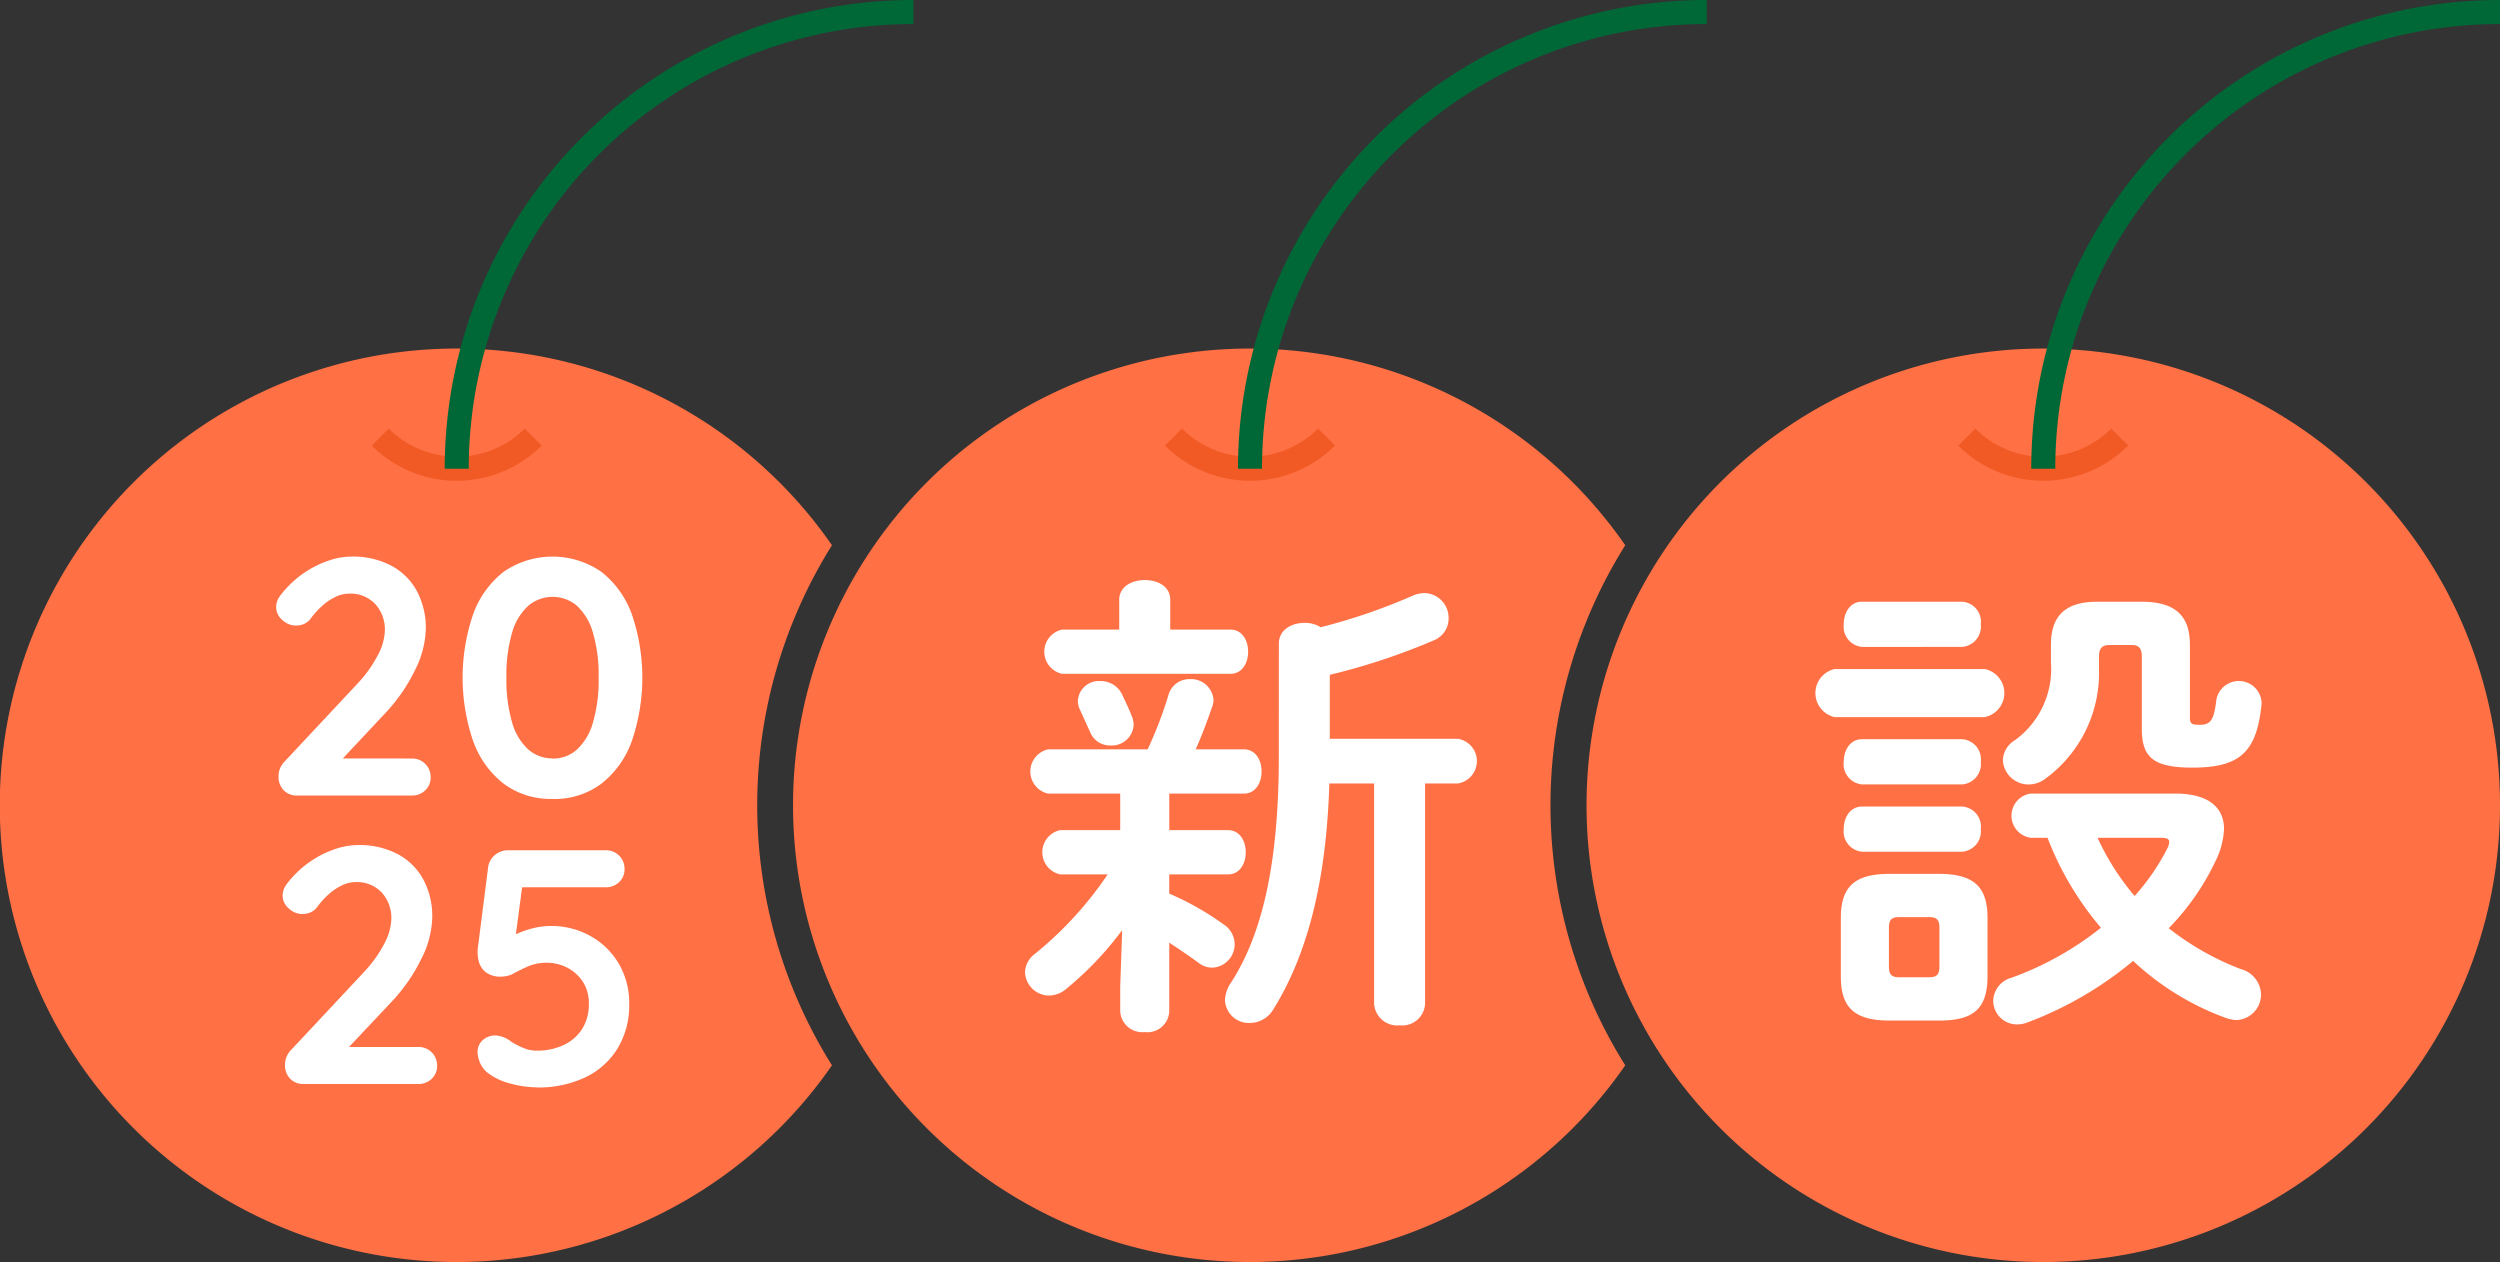
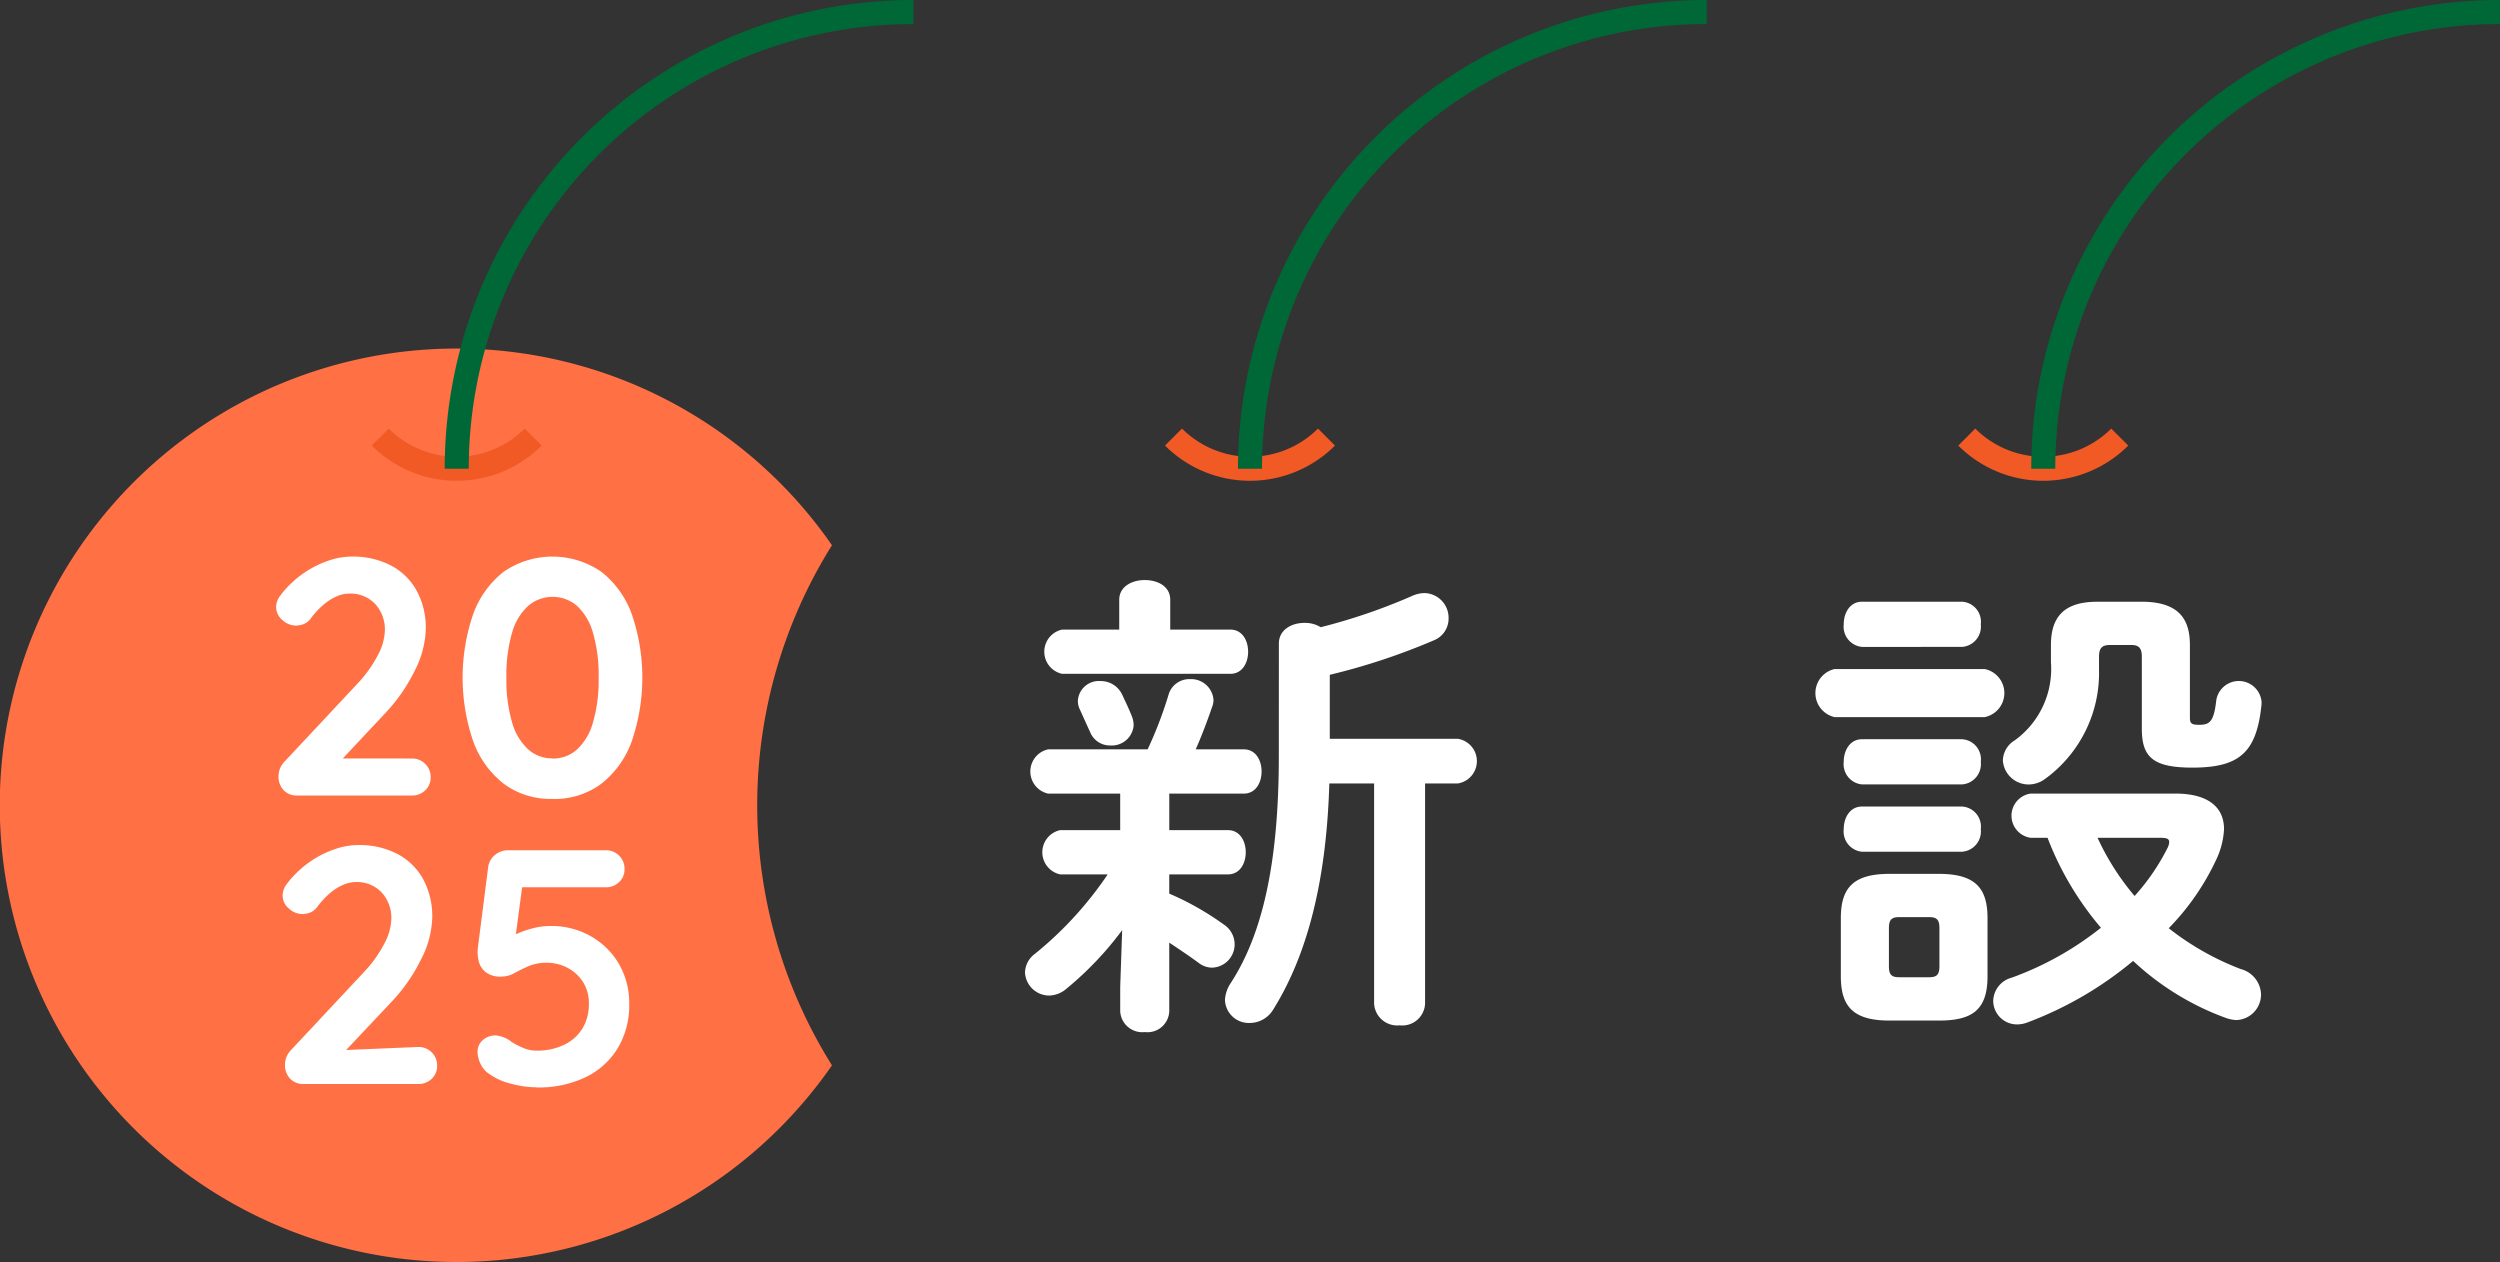
<svg xmlns="http://www.w3.org/2000/svg" id="グループ_1862" data-name="グループ 1862" width="104" height="52.5" viewBox="0 0 104 52.5">
  <rect x="0" y="0" width="104" height="52.5" fill="#333333" stroke="none" />
  <defs>
    <clipPath id="clip-path">
      <rect id="長方形_1439" data-name="長方形 1439" width="104" height="52.5" fill="none" />
    </clipPath>
  </defs>
  <g id="グループ_1861" data-name="グループ 1861" clip-path="url(#clip-path)">
-     <path id="パス_814" data-name="パス 814" d="M64.5,33.5a20.379,20.379,0,0,1,3.11-10.818,19,19,0,1,0,0,21.636A20.379,20.379,0,0,1,64.5,33.5" fill="#ff7045" />
    <path id="パス_815" data-name="パス 815" d="M31.5,33.5a20.379,20.379,0,0,1,3.11-10.818,19,19,0,1,0,0,21.636A20.379,20.379,0,0,1,31.5,33.5" fill="#ff7045" />
    <path id="パス_816" data-name="パス 816" d="M17.131,31.554a.766.766,0,0,1,.784.784.721.721,0,0,1-.224.539.771.771,0,0,1-.56.217h-4.76a.749.749,0,0,1-.574-.224.8.8,0,0,1-.21-.574.869.869,0,0,1,.252-.616l3.052-3.262a5.186,5.186,0,0,0,.819-1.148,2.328,2.328,0,0,0,.3-1.022,1.568,1.568,0,0,0-.406-1.127,1.417,1.417,0,0,0-1.078-.427,1.324,1.324,0,0,0-.546.126,2.206,2.206,0,0,0-.539.35,3.426,3.426,0,0,0-.483.518.747.747,0,0,1-.336.28.964.964,0,0,1-.308.056.836.836,0,0,1-.567-.231.7.7,0,0,1-.259-.539.785.785,0,0,1,.161-.462,3.781,3.781,0,0,1,.4-.462,4.229,4.229,0,0,1,.784-.616,4.085,4.085,0,0,1,.9-.413,2.95,2.95,0,0,1,.9-.147,3.412,3.412,0,0,1,1.631.371,2.6,2.6,0,0,1,1.071,1.05,3.245,3.245,0,0,1,.378,1.6,4.016,4.016,0,0,1-.455,1.715,7.148,7.148,0,0,1-1.225,1.771l-1.89,2.016-.154-.126Z" fill="#fff" />
    <path id="パス_817" data-name="パス 817" d="M22.983,33.234a3.253,3.253,0,0,1-2.037-.637,3.926,3.926,0,0,1-1.267-1.778,8.177,8.177,0,0,1,0-5.257,3.936,3.936,0,0,1,1.267-1.771,3.575,3.575,0,0,1,4.074,0,3.936,3.936,0,0,1,1.267,1.771,8.177,8.177,0,0,1,0,5.257A3.926,3.926,0,0,1,25.02,32.6a3.251,3.251,0,0,1-2.037.637m0-1.68A1.5,1.5,0,0,0,24,31.183a2.413,2.413,0,0,0,.665-1.12,6.244,6.244,0,0,0,.238-1.869,6.235,6.235,0,0,0-.238-1.876A2.413,2.413,0,0,0,24,25.2a1.564,1.564,0,0,0-2.023,0,2.387,2.387,0,0,0-.672,1.113,6.235,6.235,0,0,0-.238,1.876,6.244,6.244,0,0,0,.238,1.869,2.387,2.387,0,0,0,.672,1.12,1.5,1.5,0,0,0,1.008.371" fill="#fff" />
-     <path id="パス_818" data-name="パス 818" d="M17.4,43.554a.766.766,0,0,1,.784.784.72.72,0,0,1-.224.539.771.771,0,0,1-.56.217h-4.76a.746.746,0,0,1-.574-.224.8.8,0,0,1-.21-.574.87.87,0,0,1,.252-.616l3.052-3.262a5.186,5.186,0,0,0,.819-1.148,2.328,2.328,0,0,0,.3-1.022,1.568,1.568,0,0,0-.406-1.127,1.417,1.417,0,0,0-1.078-.427,1.324,1.324,0,0,0-.546.126,2.207,2.207,0,0,0-.539.35,3.387,3.387,0,0,0-.483.519.75.75,0,0,1-.336.279,1,1,0,0,1-.308.057.837.837,0,0,1-.567-.232.7.7,0,0,1-.259-.539.785.785,0,0,1,.161-.462,3.781,3.781,0,0,1,.4-.462,4.229,4.229,0,0,1,.784-.616,4.085,4.085,0,0,1,.9-.413,2.95,2.95,0,0,1,.9-.147,3.412,3.412,0,0,1,1.631.371,2.6,2.6,0,0,1,1.071,1.05,3.245,3.245,0,0,1,.378,1.6,4.013,4.013,0,0,1-.455,1.715,7.148,7.148,0,0,1-1.225,1.771L14.4,43.68l-.154-.126Z" fill="#fff" />
+     <path id="パス_818" data-name="パス 818" d="M17.4,43.554a.766.766,0,0,1,.784.784.72.72,0,0,1-.224.539.771.771,0,0,1-.56.217h-4.76a.746.746,0,0,1-.574-.224.8.8,0,0,1-.21-.574.87.87,0,0,1,.252-.616l3.052-3.262a5.186,5.186,0,0,0,.819-1.148,2.328,2.328,0,0,0,.3-1.022,1.568,1.568,0,0,0-.406-1.127,1.417,1.417,0,0,0-1.078-.427,1.324,1.324,0,0,0-.546.126,2.207,2.207,0,0,0-.539.35,3.387,3.387,0,0,0-.483.519.75.75,0,0,1-.336.279,1,1,0,0,1-.308.057.837.837,0,0,1-.567-.232.7.7,0,0,1-.259-.539.785.785,0,0,1,.161-.462,3.781,3.781,0,0,1,.4-.462,4.229,4.229,0,0,1,.784-.616,4.085,4.085,0,0,1,.9-.413,2.95,2.95,0,0,1,.9-.147,3.412,3.412,0,0,1,1.631.371,2.6,2.6,0,0,1,1.071,1.05,3.245,3.245,0,0,1,.378,1.6,4.013,4.013,0,0,1-.455,1.715,7.148,7.148,0,0,1-1.225,1.771L14.4,43.68Z" fill="#fff" />
    <path id="パス_819" data-name="パス 819" d="M22.325,45.233a4.212,4.212,0,0,1-1.106-.161,2.579,2.579,0,0,1-.966-.469,1.055,1.055,0,0,1-.287-.4,1.194,1.194,0,0,1-.1-.47.637.637,0,0,1,.2-.447.767.767,0,0,1,.581-.21,1.2,1.2,0,0,1,.63.265,3.312,3.312,0,0,0,.49.252,1.37,1.37,0,0,0,.546.113,2.563,2.563,0,0,0,1.162-.246,1.808,1.808,0,0,0,.756-.678,1.925,1.925,0,0,0,.266-1.023,1.641,1.641,0,0,0-.245-.91,1.694,1.694,0,0,0-.644-.588,1.833,1.833,0,0,0-.861-.21,1.885,1.885,0,0,0-.756.14c-.215.094-.411.189-.588.287a1.085,1.085,0,0,1-.532.148.992.992,0,0,1-.686-.2.855.855,0,0,1-.28-.483,1.581,1.581,0,0,1-.028-.5l.434-3.4a.8.8,0,0,1,.287-.483.845.845,0,0,1,.553-.189h4.046a.766.766,0,0,1,.784.785.719.719,0,0,1-.224.538.771.771,0,0,1-.56.217H21.583l.154-.126-.378,2.843-.182-.533a.8.8,0,0,1,.364-.266,3.939,3.939,0,0,1,.644-.217,2.968,2.968,0,0,1,.714-.091,3.315,3.315,0,0,1,1.68.427A3.141,3.141,0,0,1,25.748,40.1a3.238,3.238,0,0,1,.427,1.659A3.463,3.463,0,0,1,25.7,43.6a3.167,3.167,0,0,1-1.337,1.211,4.532,4.532,0,0,1-2.037.427" fill="#fff" />
    <path id="パス_820" data-name="パス 820" d="M46.682,38.694a13.684,13.684,0,0,1-2.322,2.44,1.141,1.141,0,0,1-.72.281,1.01,1.01,0,0,1-1-.962,1,1,0,0,1,.42-.779,15.116,15.116,0,0,0,3.021-3.3H44.1a.942.942,0,0,1,0-1.84h2.5v-1.52h-3a.943.943,0,0,1,0-1.841h4.142a16.786,16.786,0,0,0,.86-2.24.9.9,0,0,1,.9-.681.934.934,0,0,1,.98.861.8.8,0,0,1-.06.3c-.24.7-.46,1.26-.68,1.76h2c.5,0,.74.46.74.92s-.24.921-.74.921h-3.1v1.52h2.441c.5,0,.74.46.74.92s-.24.92-.74.92H48.641v.8a11.9,11.9,0,0,1,2.261,1.28.99.99,0,0,1,.459.84.969.969,0,0,1-.939.96.917.917,0,0,1-.561-.2c-.38-.28-.8-.561-1.22-.84v2.86a.907.907,0,0,1-1.02.86.918.918,0,0,1-1.02-.86v-1.02ZM46.56,24.951c0-.56.541-.821,1.061-.821.54,0,1.061.261,1.061.821v1.24h2.5c.5,0,.74.46.74.92s-.24.92-.74.92h-7a.942.942,0,0,1,0-1.84H46.56Zm.6,5.221a.912.912,0,0,1-.96.84.891.891,0,0,1-.86-.58c-.14-.3-.22-.48-.4-.88a.823.823,0,0,1-.1-.42.876.876,0,0,1,.94-.8.983.983,0,0,1,.9.56c.159.34.259.54.419.94a1.016,1.016,0,0,1,.06.34m6.042-3.4c0-.58.539-.86,1.06-.86a1.234,1.234,0,0,1,.68.18,24.15,24.15,0,0,0,3.8-1.3,1.3,1.3,0,0,1,.52-.12,1.029,1.029,0,0,1,1,1.06.969.969,0,0,1-.6.9,26.921,26.921,0,0,1-4.342,1.44v2.661h5.322a.941.941,0,0,1,0,1.86H59.283v9.161a.95.95,0,0,1-1.059.9.962.962,0,0,1-1.061-.9V32.592H55.3c-.121,4.121-.94,7.161-2.321,9.383a1.143,1.143,0,0,1-.98.58.992.992,0,0,1-1.04-.961,1.392,1.392,0,0,1,.24-.7c1.3-2,2-4.941,2-9.442Z" fill="#fff" />
    <path id="パス_821" data-name="パス 821" d="M22.182,18.182a4.5,4.5,0,0,1-6.364,0" fill="none" stroke="#f15a24" stroke-miterlimit="10" stroke-width="1" />
    <path id="パス_822" data-name="パス 822" d="M55.182,18.182a4.5,4.5,0,0,1-6.364,0" fill="none" stroke="#f15a24" stroke-miterlimit="10" stroke-width="1" />
    <path id="パス_823" data-name="パス 823" d="M38,.5a19,19,0,0,0-19,19" fill="none" stroke="#006837" stroke-miterlimit="10" stroke-width="1" />
    <path id="パス_824" data-name="パス 824" d="M71,.5a19,19,0,0,0-19,19" fill="none" stroke="#006837" stroke-miterlimit="10" stroke-width="1" />
-     <path id="パス_825" data-name="パス 825" d="M104,33.5a19,19,0,1,0-19,19,19,19,0,0,0,19-19" fill="#ff7045" />
    <path id="パス_826" data-name="パス 826" d="M76.321,29.832a1.025,1.025,0,0,1,0-2h6.241a1.02,1.02,0,0,1,0,2ZM78.6,42.455c-1.521,0-2.021-.6-2.021-1.841v-2.42c0-1.241.5-1.841,2.021-1.841h2.06c1.521,0,2.021.6,2.021,1.841v2.42c0,1.421-.66,1.841-2.021,1.841Zm-1.14-15.544a.846.846,0,0,1-.761-.94c0-.48.261-.94.761-.94h4.16a.836.836,0,0,1,.781.94.847.847,0,0,1-.781.94Zm0,5.721a.846.846,0,0,1-.761-.94c0-.48.261-.94.761-.94h4.16a.836.836,0,0,1,.781.94.847.847,0,0,1-.781.94Zm0,2.8a.846.846,0,0,1-.761-.94c0-.48.261-.94.761-.94h4.16a.836.836,0,0,1,.781.94.847.847,0,0,1-.781.94Zm2.8,5.221c.319,0,.42-.12.42-.46v-1.58c0-.341-.1-.46-.42-.46H79c-.32,0-.421.119-.421.46v1.58c0,.32.08.46.421.46ZM90.5,33.013c1.321,0,2.02.54,2.02,1.48a3.37,3.37,0,0,1-.34,1.3,10.261,10.261,0,0,1-1.961,2.821,11.393,11.393,0,0,0,3,1.7,1.125,1.125,0,0,1,.84,1.06,1.064,1.064,0,0,1-1.041,1.061,1.559,1.559,0,0,1-.4-.081,11.267,11.267,0,0,1-3.88-2.38,15.132,15.132,0,0,1-4.4,2.561,1.185,1.185,0,0,1-.42.08.987.987,0,0,1-1-.981,1.024,1.024,0,0,1,.76-.96,13.079,13.079,0,0,0,3.721-2.08,12.868,12.868,0,0,1-2.221-3.741h-.7a.929.929,0,0,1,0-1.84Zm-1.421-7.982c1.521,0,2.021.68,2.021,1.8v3.021c0,.26.08.3.4.3.459,0,.6-.18.7-1.04a.95.95,0,0,1,1.881.08v.1c-.2,2-.9,2.641-2.881,2.641-1.64,0-2.1-.44-2.1-1.62v-3c0-.34-.121-.48-.42-.48h-.921c-.319,0-.44.14-.44.48v.541a5.451,5.451,0,0,1-2.26,4.561,1.155,1.155,0,0,1-.681.219,1.071,1.071,0,0,1-1.059-1,1.014,1.014,0,0,1,.5-.84,3.66,3.66,0,0,0,1.5-3.241v-.72c0-1.12.5-1.8,1.919-1.8Zm-1.82,9.822a10.533,10.533,0,0,0,1.54,2.42,9.016,9.016,0,0,0,1.381-2.02.622.622,0,0,0,.059-.22c0-.14-.1-.18-.36-.18Z" fill="#fff" />
    <path id="パス_827" data-name="パス 827" d="M88.182,18.182a4.5,4.5,0,0,1-6.364,0" fill="none" stroke="#f15a24" stroke-miterlimit="10" stroke-width="1" />
    <path id="パス_828" data-name="パス 828" d="M104,.5a19,19,0,0,0-19,19" fill="none" stroke="#006837" stroke-miterlimit="10" stroke-width="1" />
  </g>
</svg>